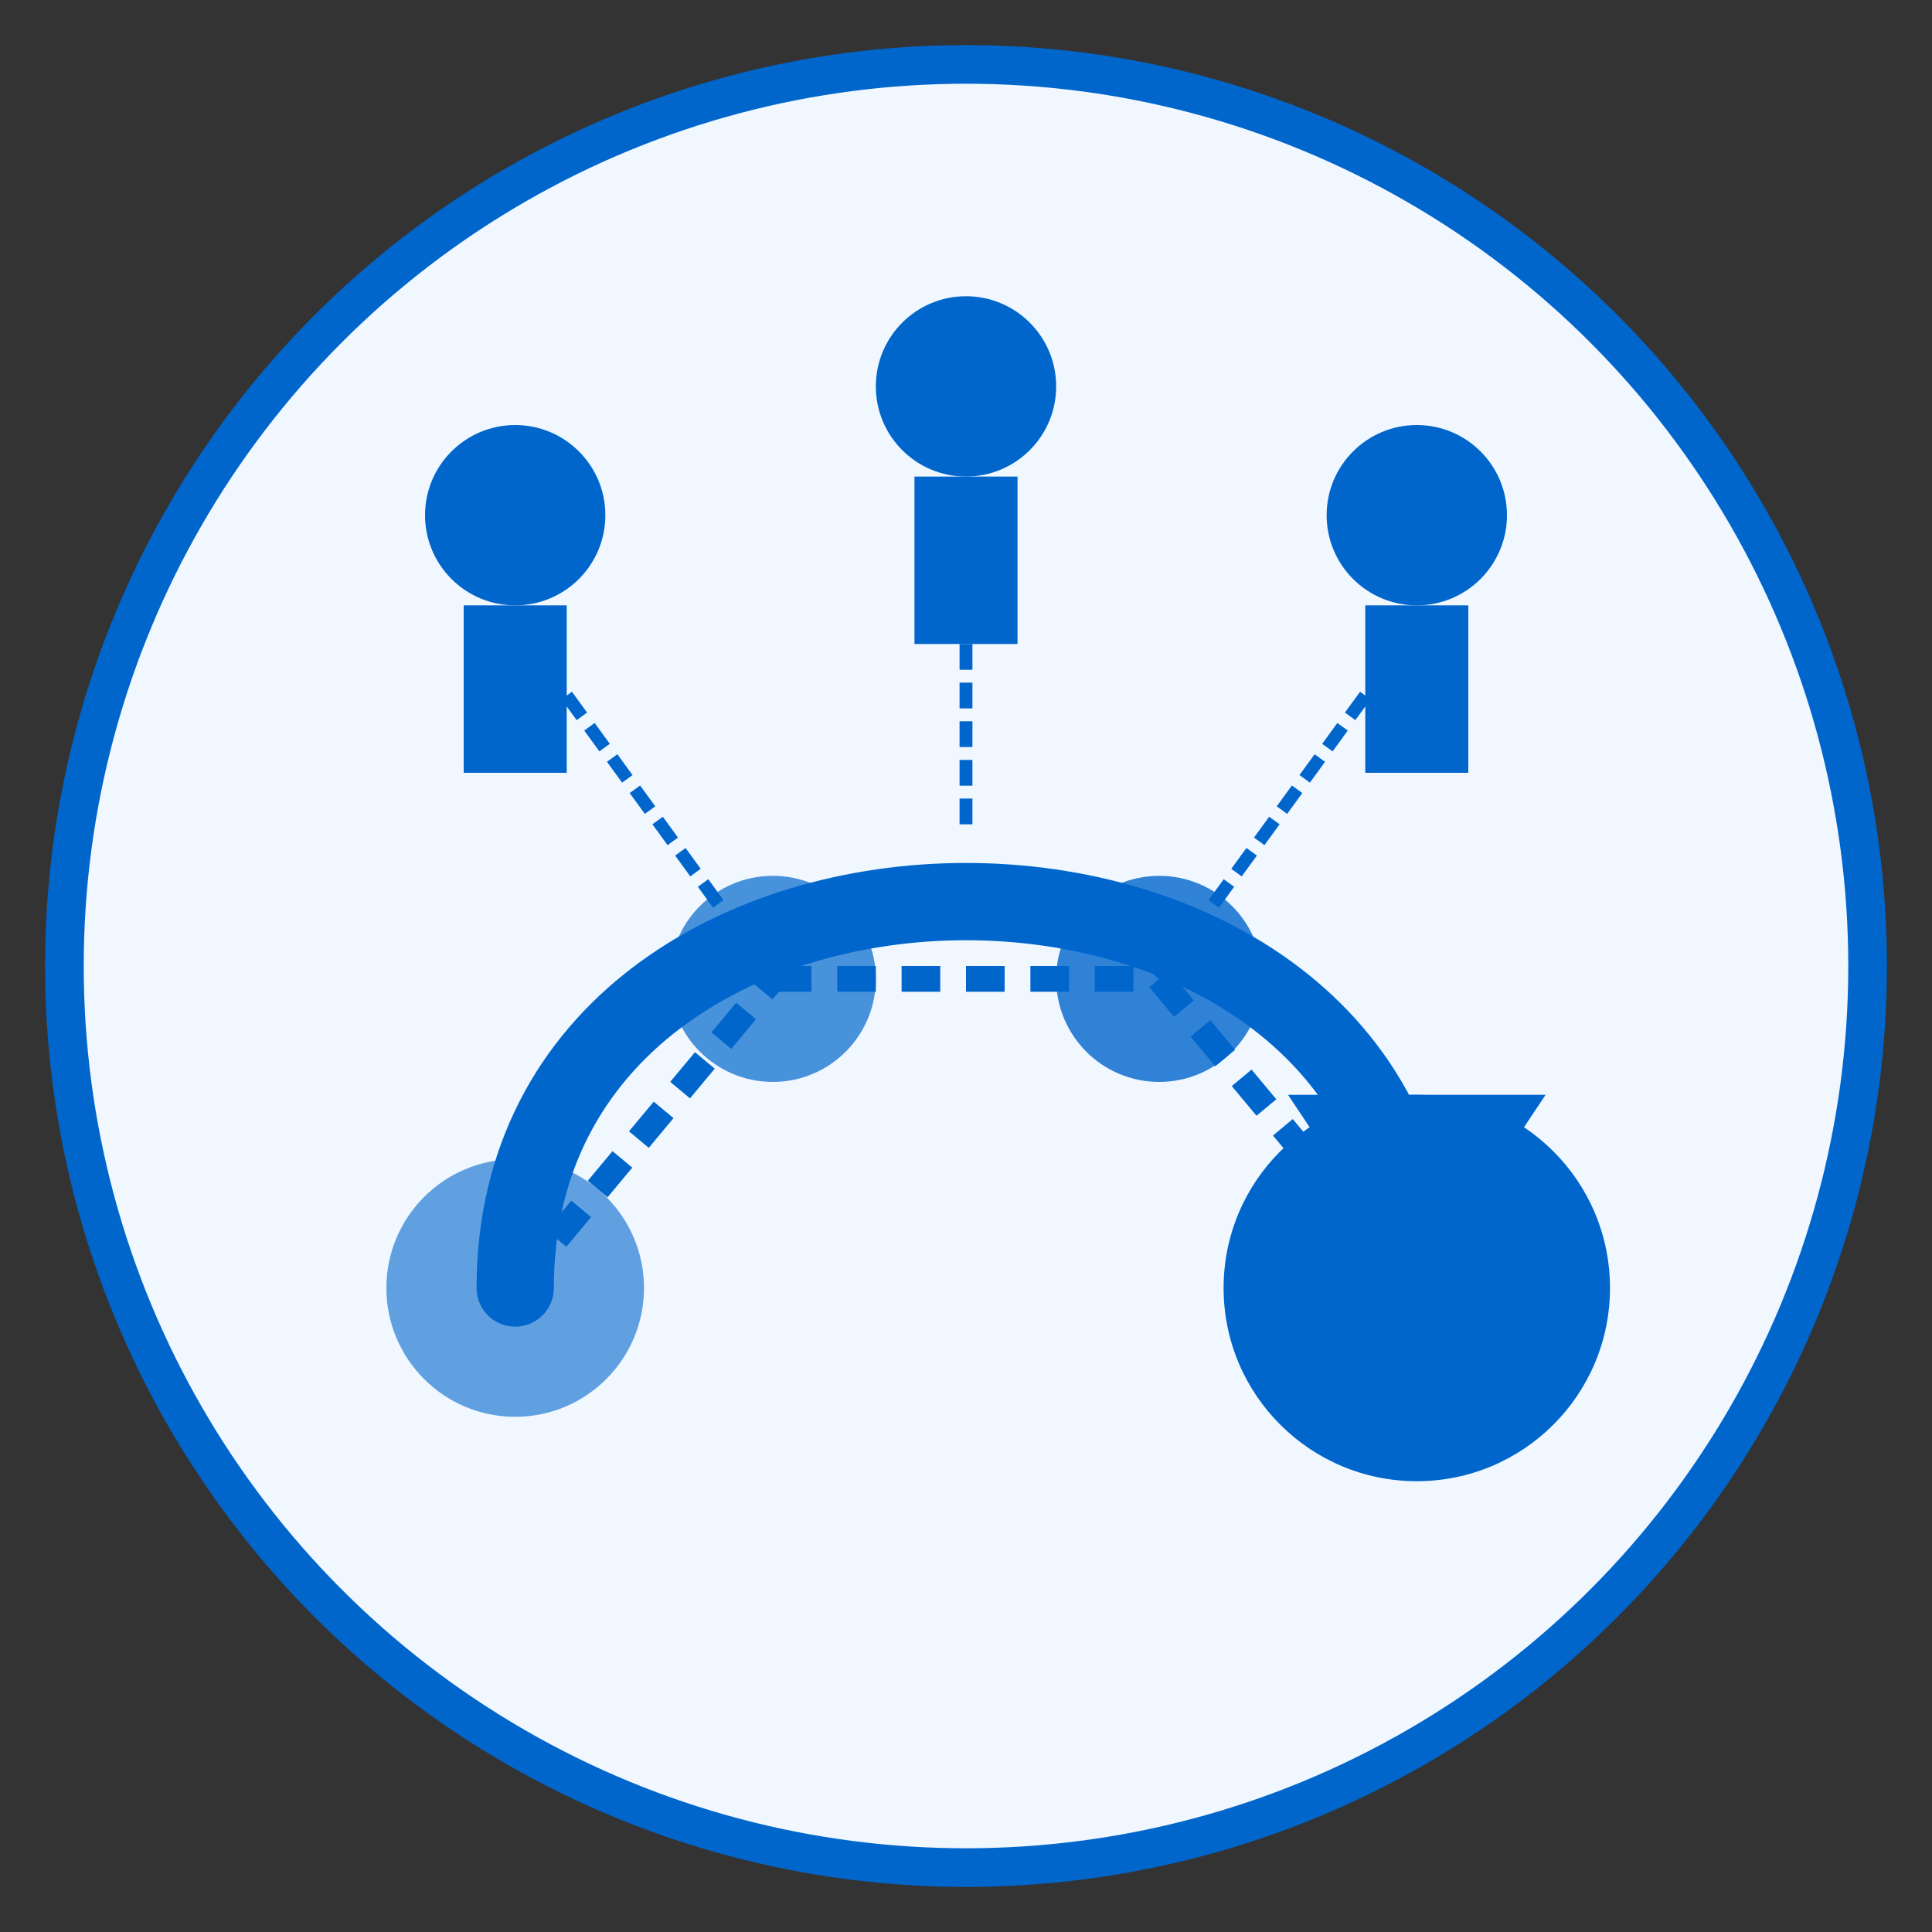
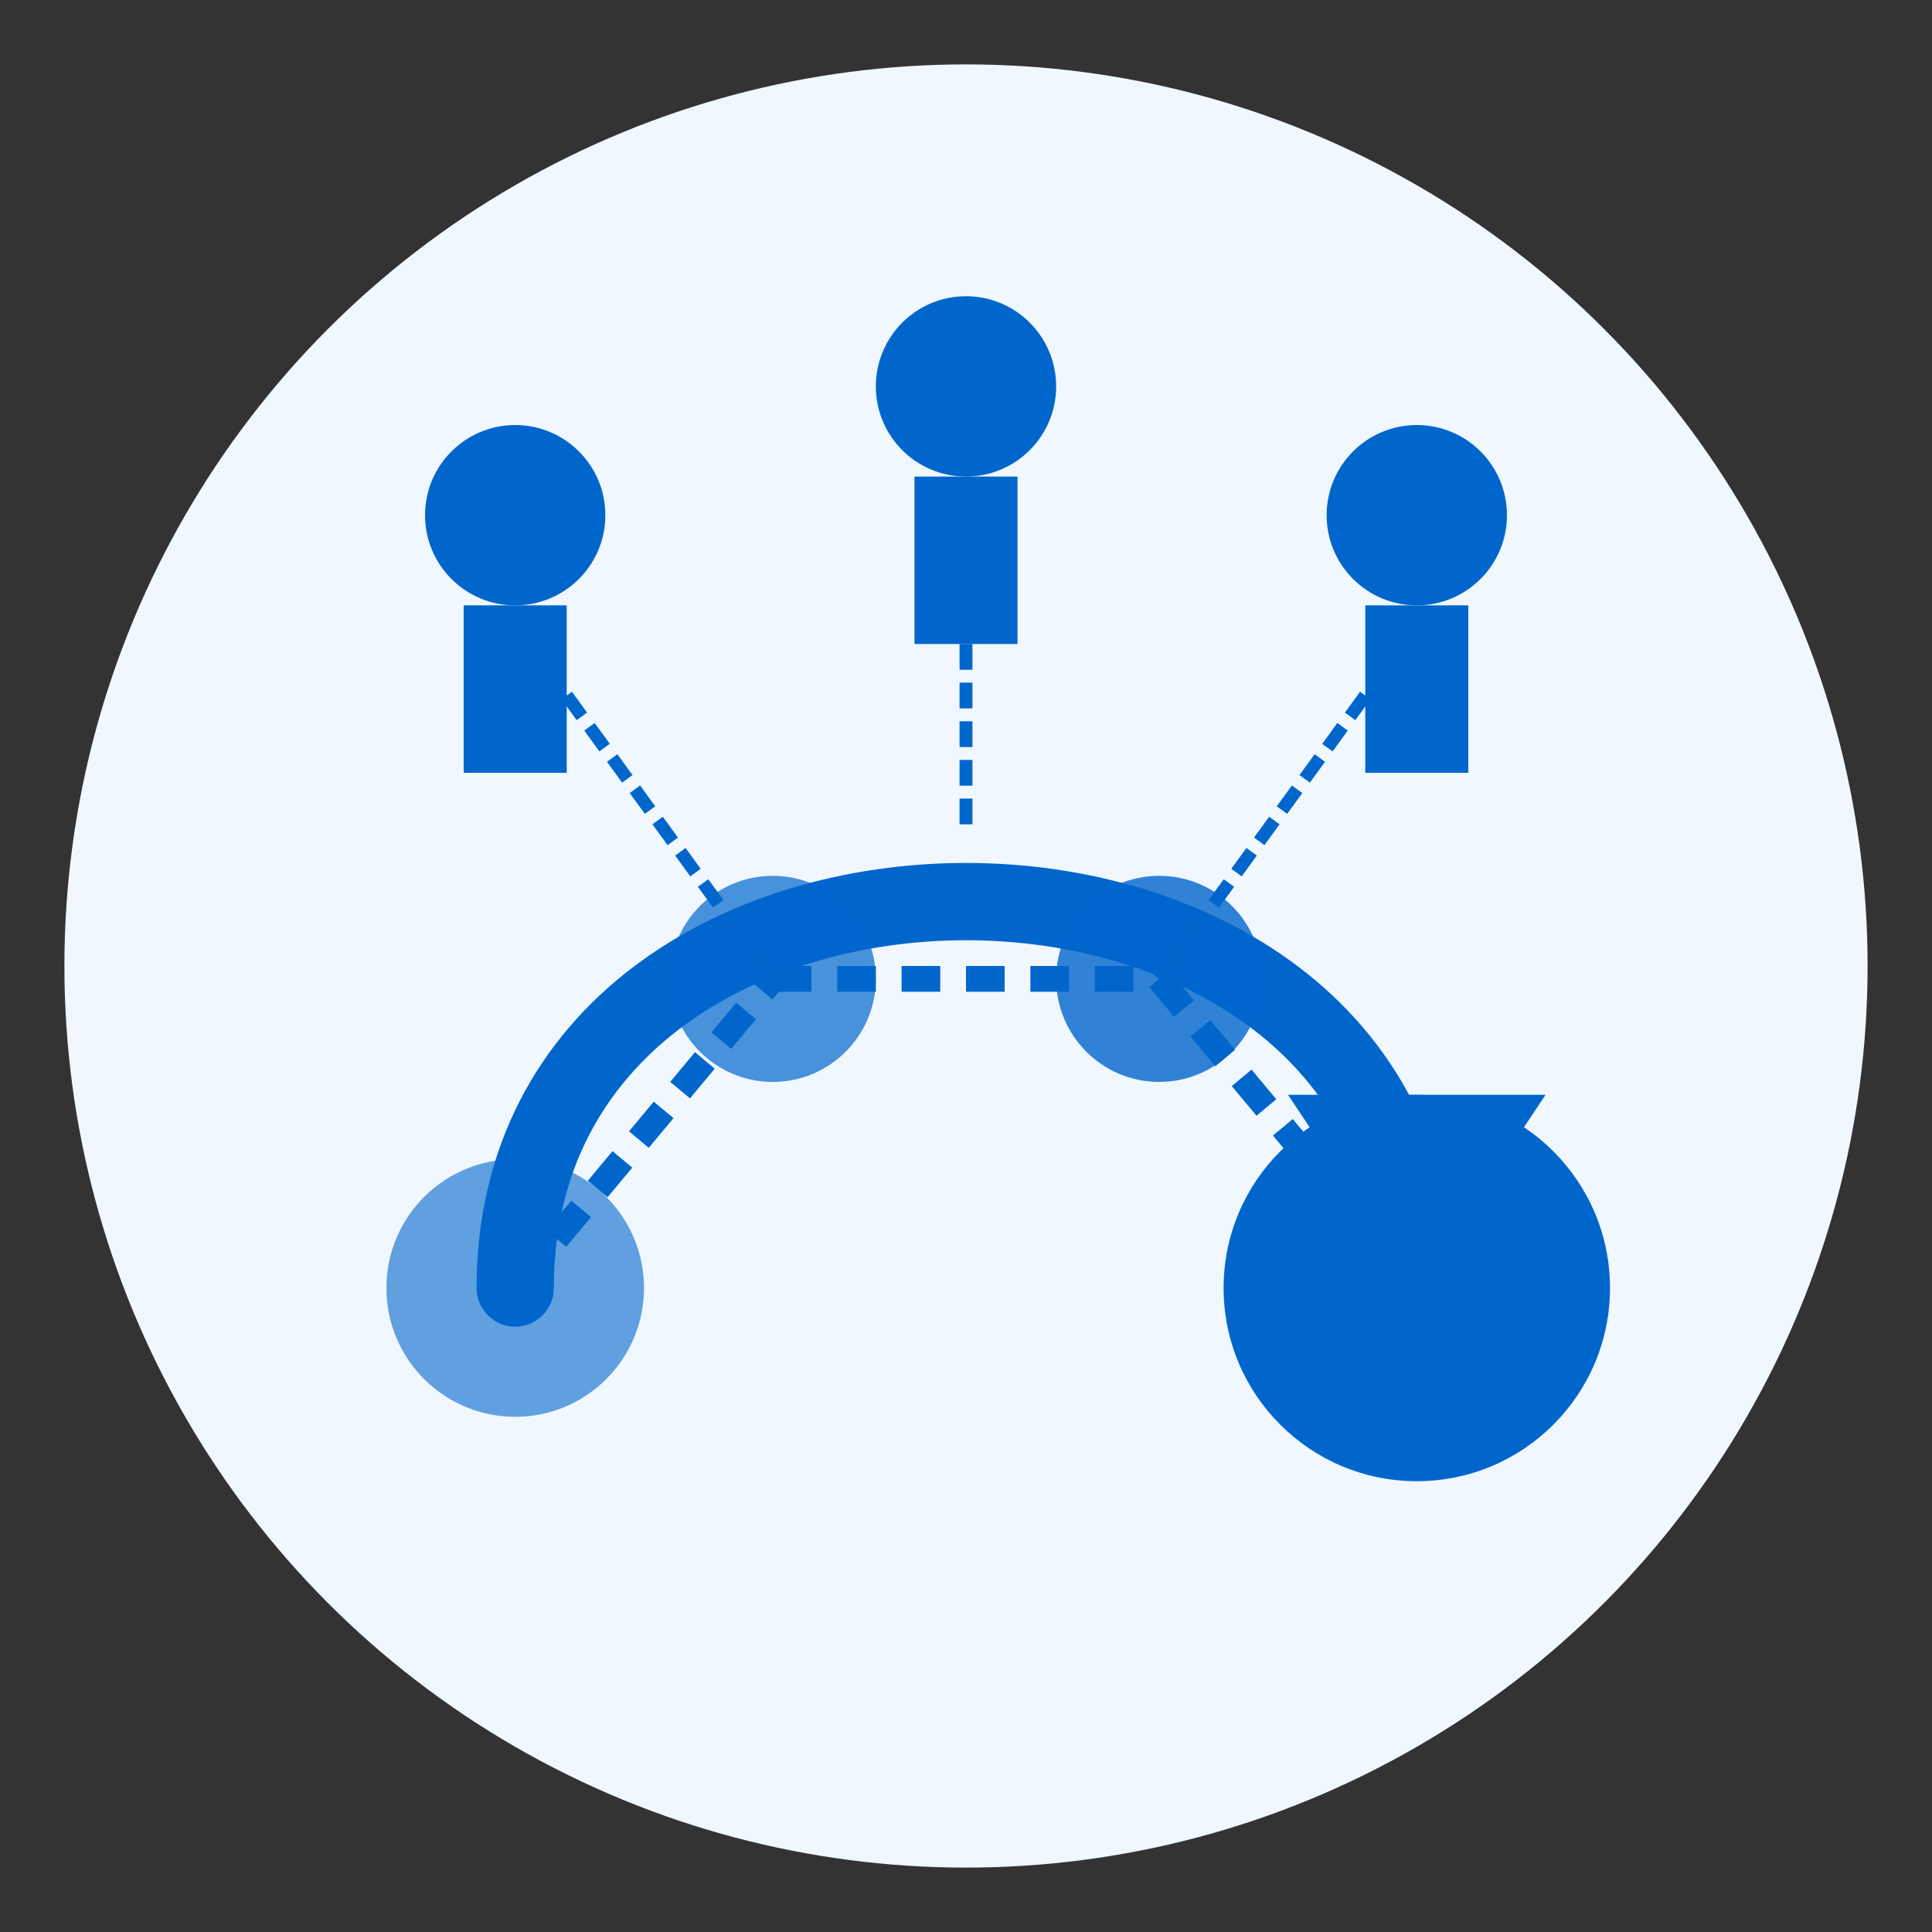
<svg xmlns="http://www.w3.org/2000/svg" width="150" height="150" viewBox="0 0 150 150">
  <rect x="0" y="0" width="150" height="150" fill="#333333" stroke="none" />
  <circle cx="75" cy="75" r="70" fill="#f0f7ff" />
  <path d="M40 100 C40 60, 110 60, 110 100" fill="none" stroke="#0066cc" stroke-width="6" stroke-linecap="round" />
  <path d="M110 100 L100 85 L120 85 Z" fill="#0066cc" />
  <circle cx="40" cy="100" r="10" fill="#0066cc" opacity="0.6" />
  <circle cx="110" cy="100" r="15" fill="#0066cc" />
  <circle cx="60" cy="76" r="8" fill="#0066cc" opacity="0.7" />
  <circle cx="90" cy="76" r="8" fill="#0066cc" opacity="0.8" />
  <line x1="40" y1="100" x2="60" y2="76" stroke="#0066cc" stroke-width="2" stroke-dasharray="3,2" />
  <line x1="60" y1="76" x2="90" y2="76" stroke="#0066cc" stroke-width="2" stroke-dasharray="3,2" />
  <line x1="90" y1="76" x2="110" y2="100" stroke="#0066cc" stroke-width="2" stroke-dasharray="3,2" />
  <circle cx="40" cy="40" r="7" fill="#0066cc" />
  <rect x="36" y="47" width="8" height="13" fill="#0066cc" />
  <circle cx="75" cy="30" r="7" fill="#0066cc" />
  <rect x="71" y="37" width="8" height="13" fill="#0066cc" />
  <circle cx="110" cy="40" r="7" fill="#0066cc" />
  <rect x="106" y="47" width="8" height="13" fill="#0066cc" />
  <line x1="44" y1="54" x2="60" y2="76" stroke="#0066cc" stroke-width="1" stroke-dasharray="2,1" />
  <line x1="75" y1="50" x2="75" y2="65" stroke="#0066cc" stroke-width="1" stroke-dasharray="2,1" />
  <line x1="106" y1="54" x2="90" y2="76" stroke="#0066cc" stroke-width="1" stroke-dasharray="2,1" />
-   <circle cx="75" cy="75" r="70" fill="none" stroke="#0066cc" stroke-width="3" />
</svg>